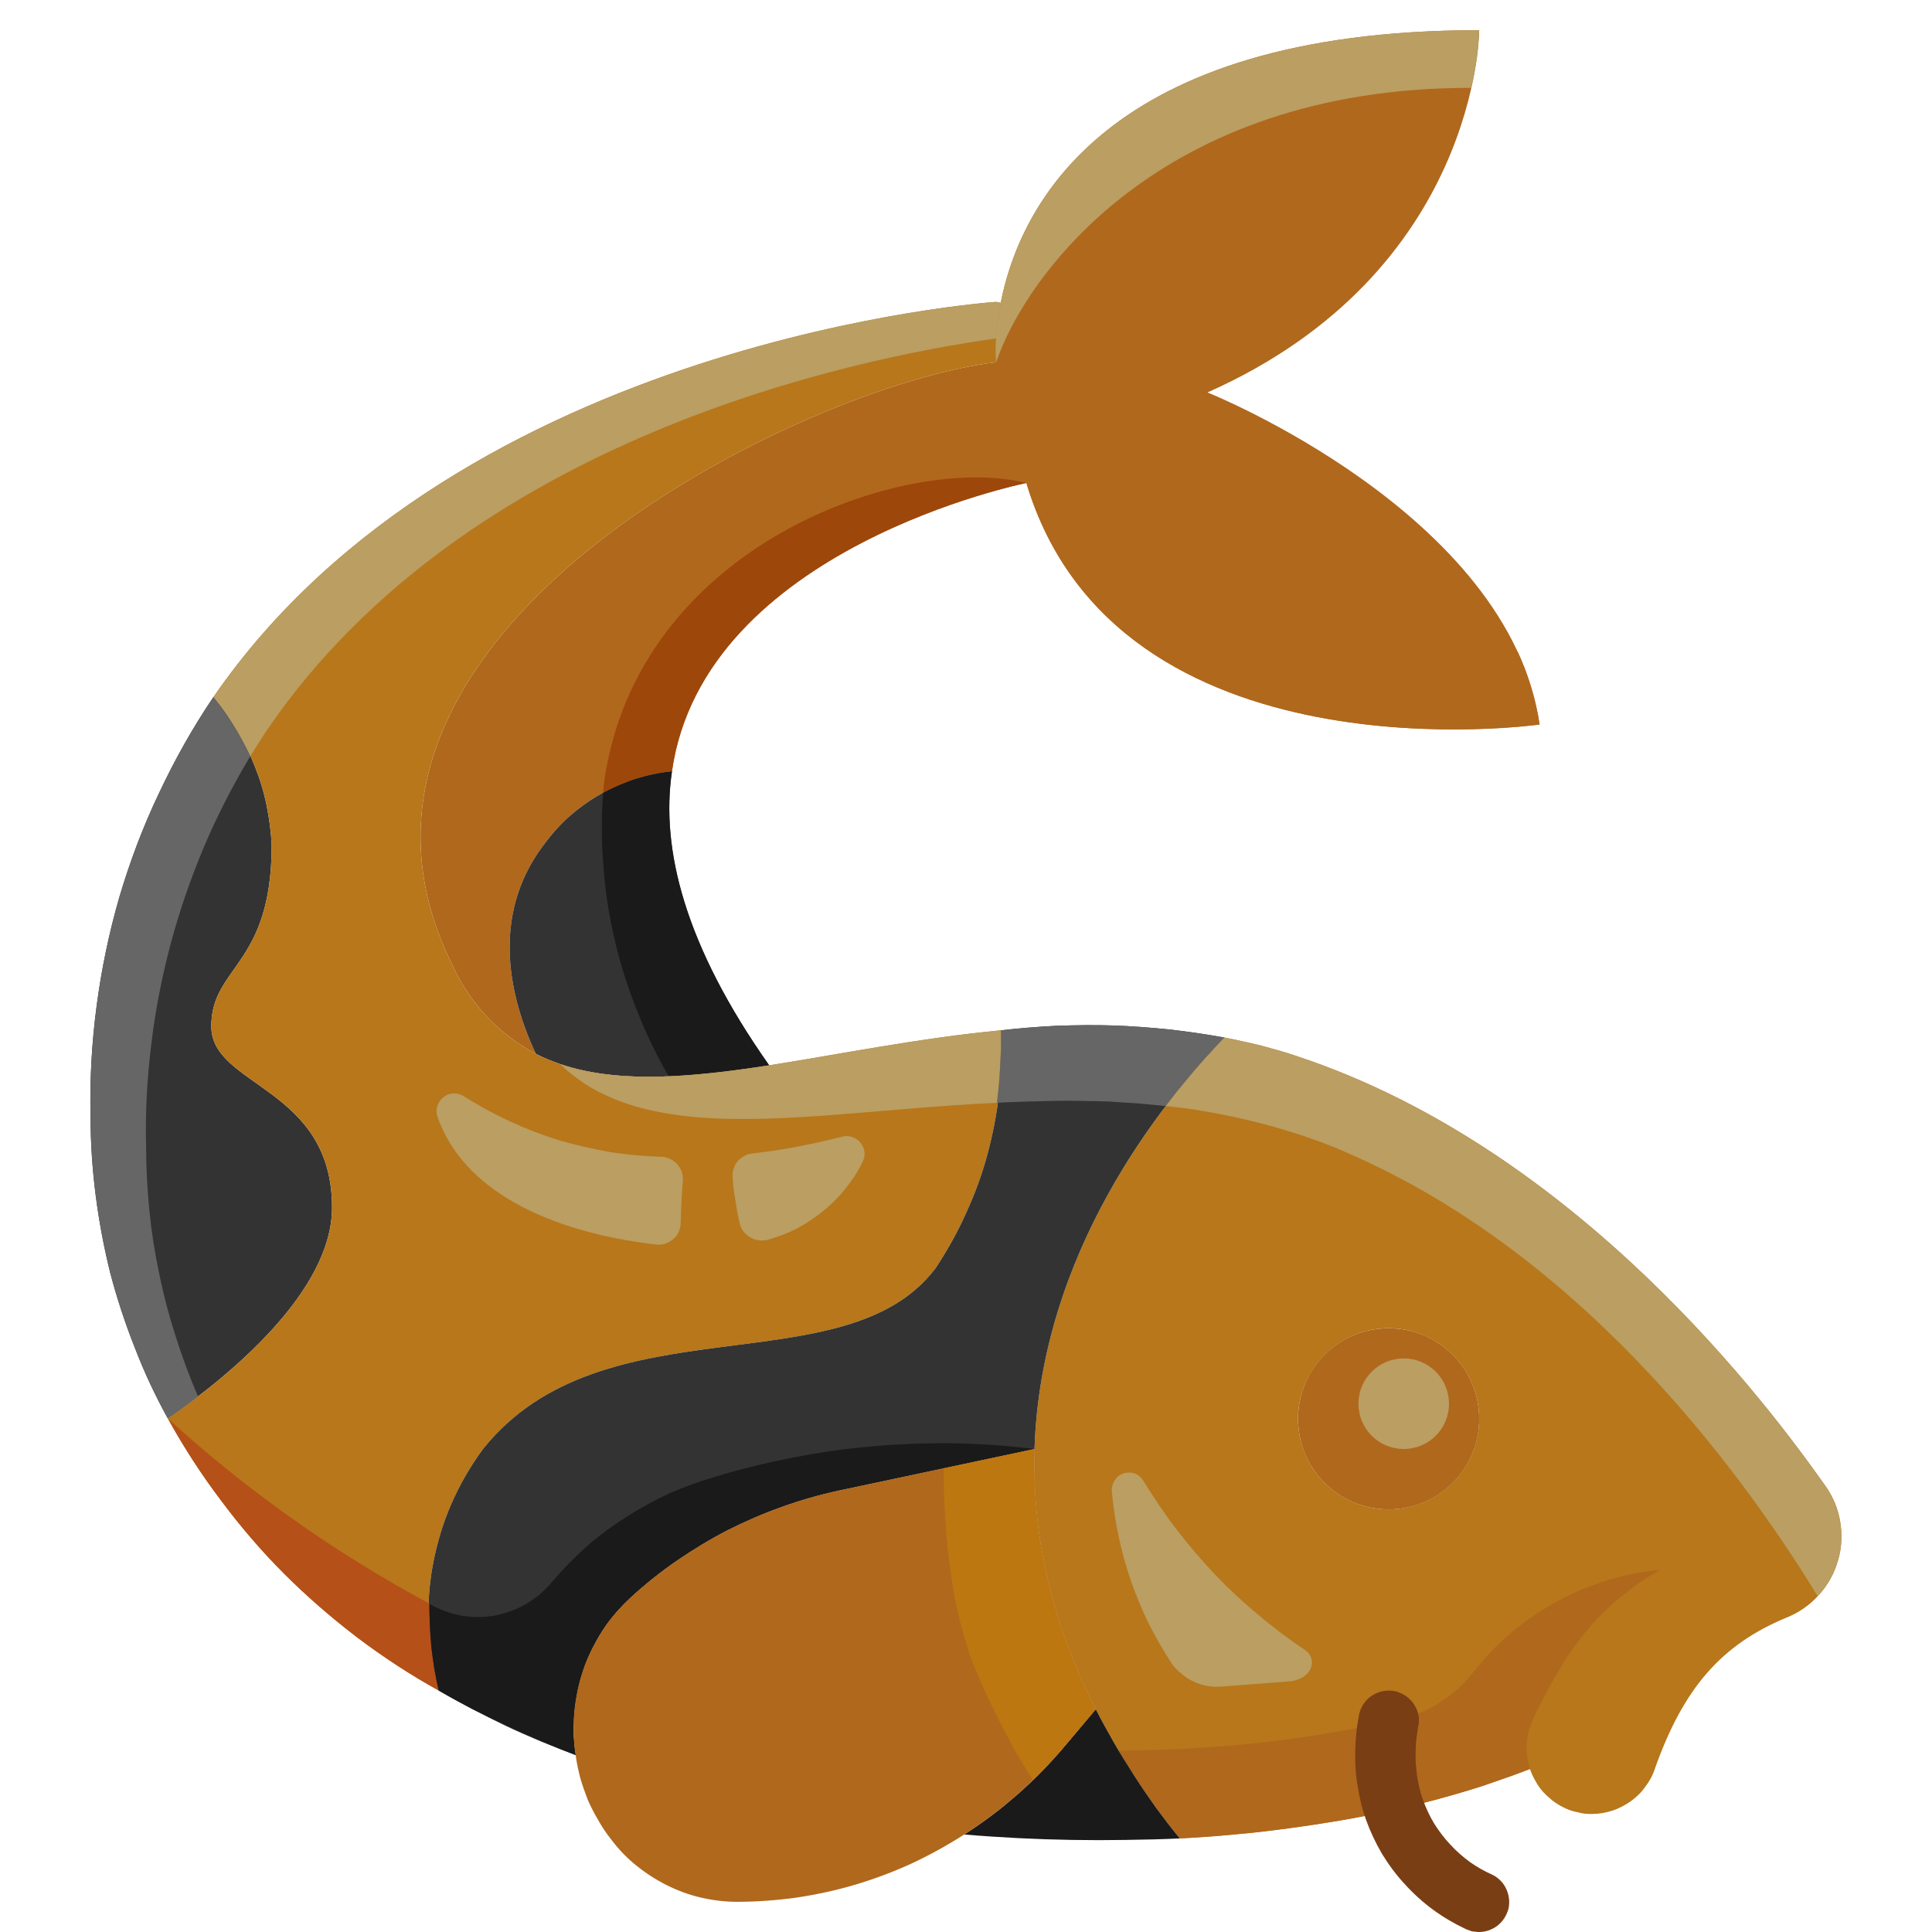
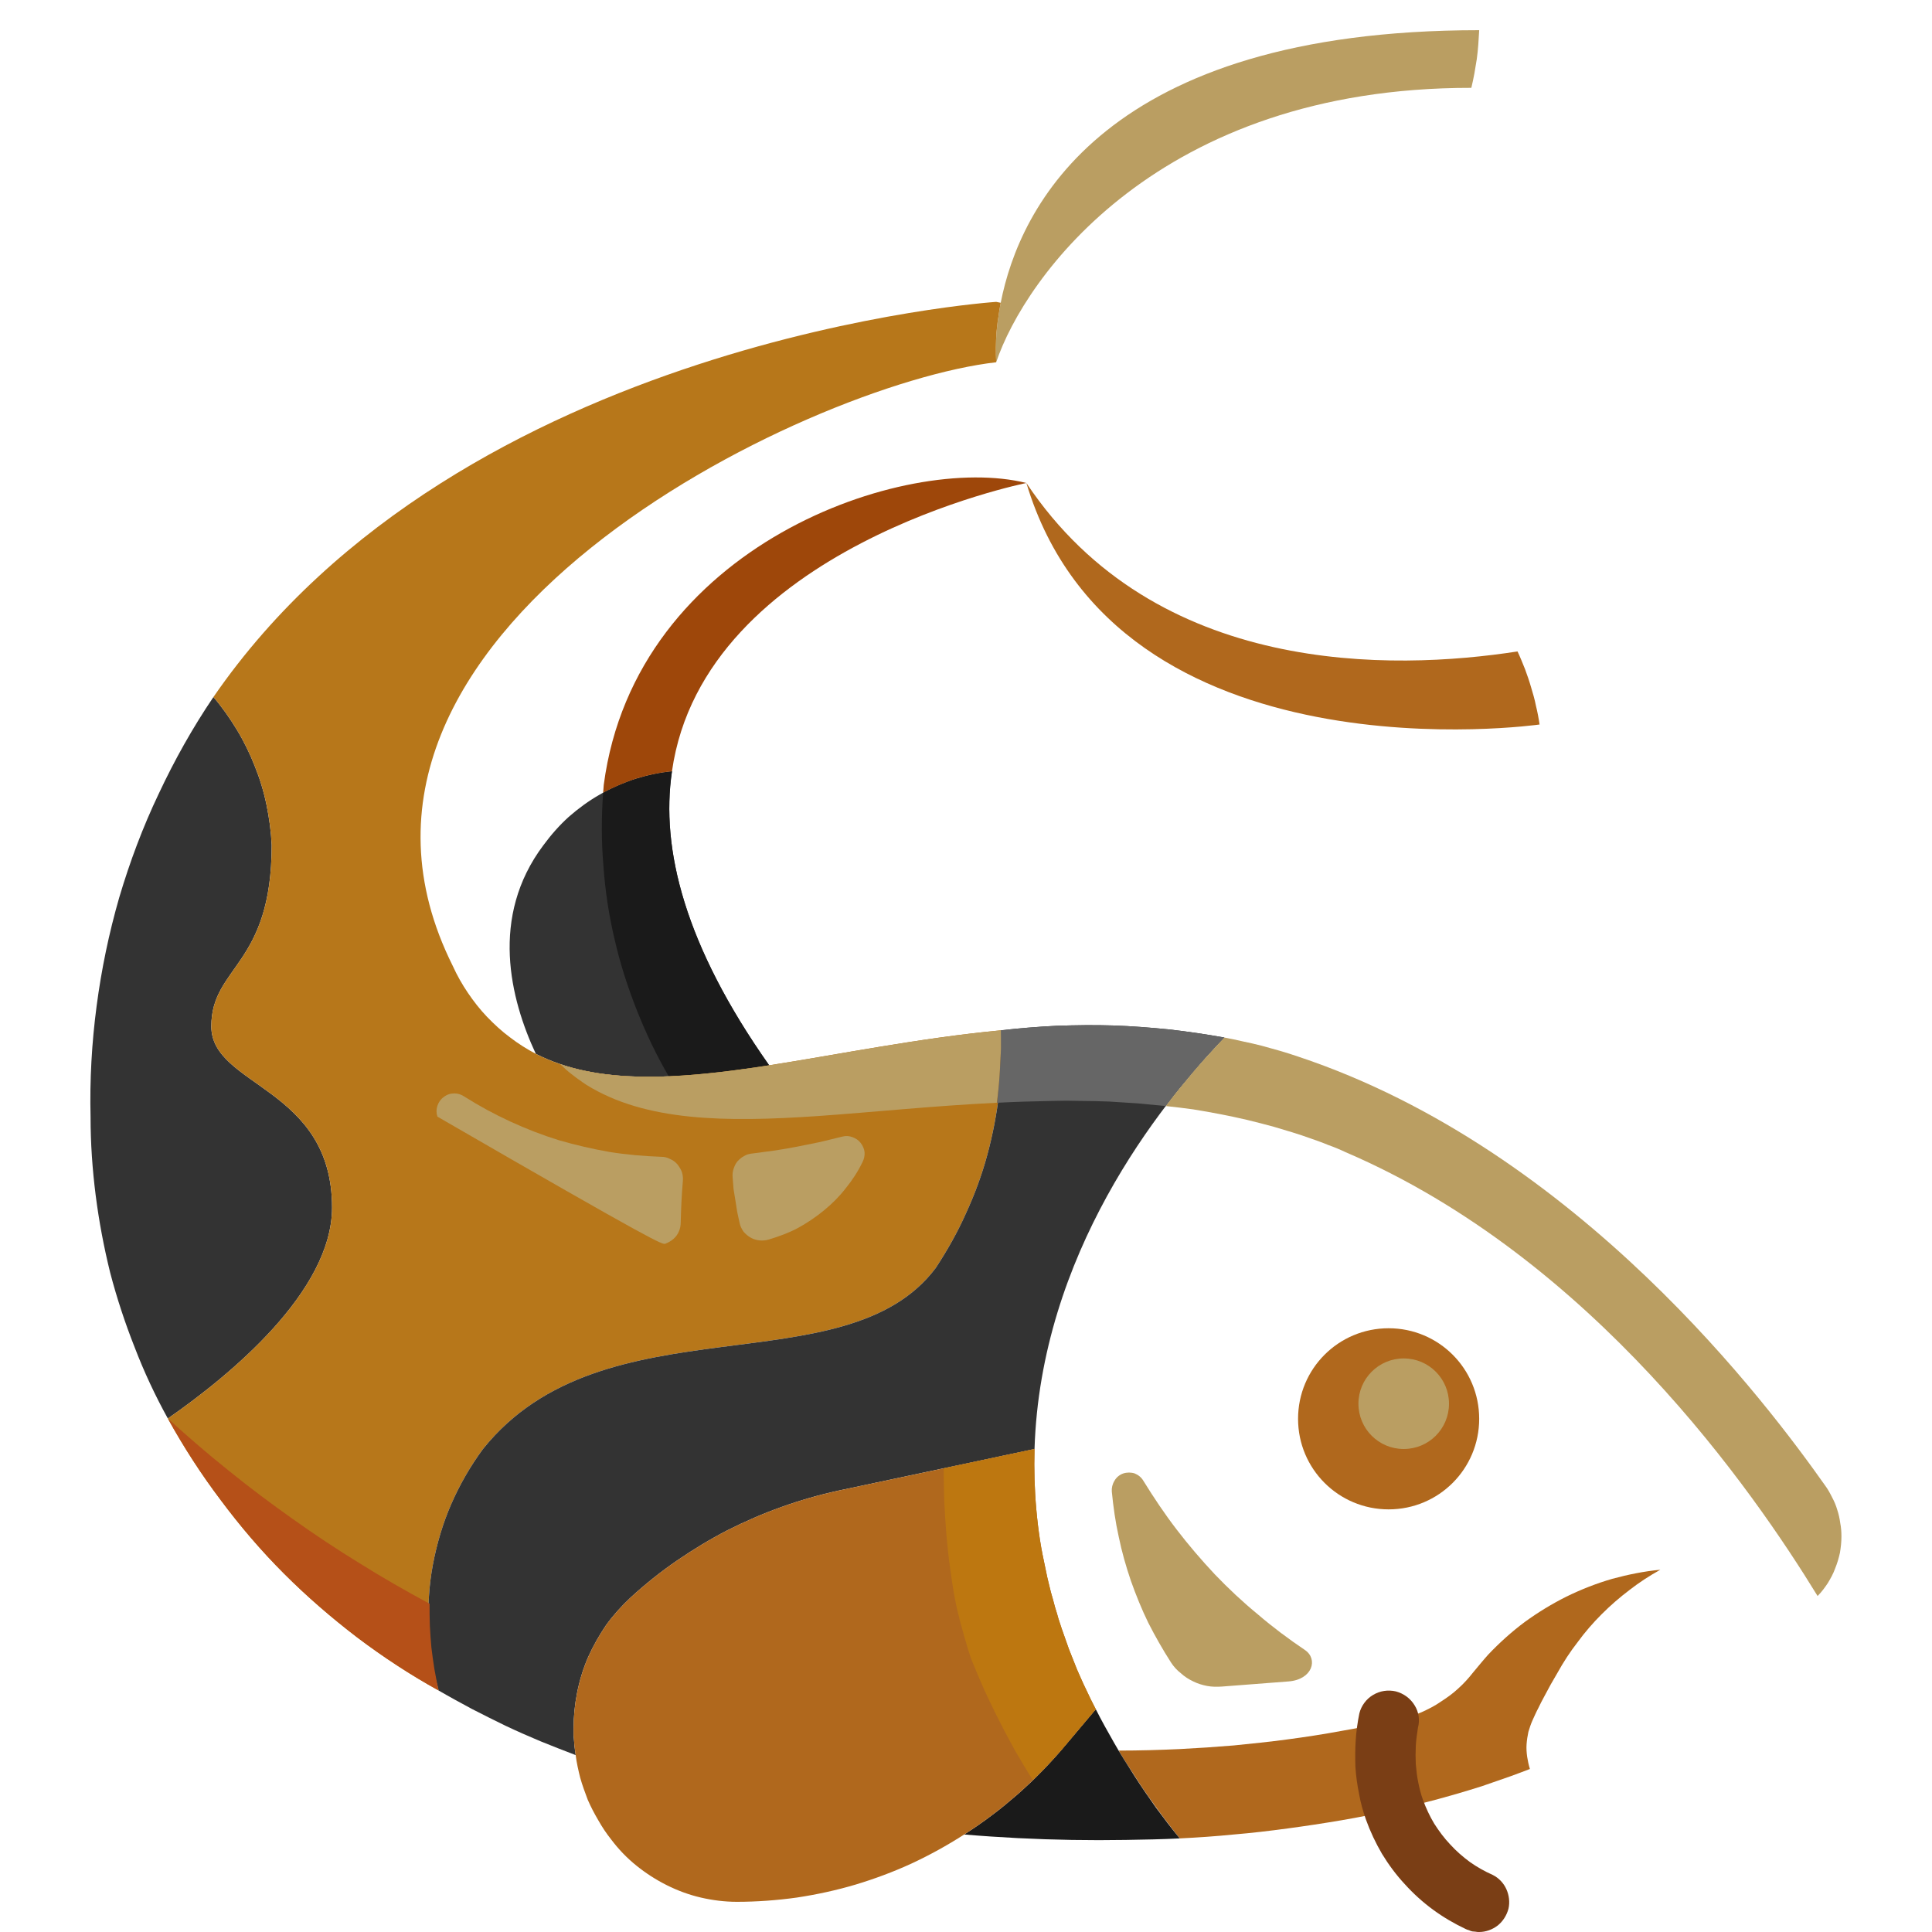
<svg xmlns="http://www.w3.org/2000/svg" viewBox="0 0 256 256" width="256" height="256">
  <style>
		tspan { white-space:pre }
		.shp0 { fill: #b7771a } 
		.shp1 { fill: #b0681d } 
		.shp2 { fill: #ba9e62 } 
		.shp3 { fill: #333333 } 
		.shp4 { fill: #1a1a1a } 
		.shp5 { fill: #9e470a } 
		.shp6 { fill: #666666 } 
		.shp7 { fill: #b55018 } 
		.shp8 { fill: #bd7710 } 
		.shp9 { fill: #7a3e15 } 
	</style>
  <g id="_6-carp_fish">
-     <path id="Layer" fill-rule="evenodd" class="shp0" d="M200.16 235.36C198.92 235.8 197.64 236.24 196.36 236.68C195.08 237.08 193.8 237.48 192.52 237.84C191.24 238.2 189.96 238.56 188.68 238.88C187.36 239.2 186.08 239.52 184.76 239.8C182.44 240.32 180.08 240.8 177.72 241.2C175.36 241.6 173 241.96 170.6 242.28C168.24 242.6 165.88 242.88 163.48 243.08C161.08 243.32 158.72 243.48 156.32 243.6C155.24 242.28 154.2 240.92 153.2 239.56C152.2 238.16 151.24 236.76 150.32 235.32C149.4 233.88 148.48 232.44 147.64 230.96C146.8 229.48 145.96 228 145.2 226.48C144.76 225.64 144.32 224.76 143.92 223.88C143.48 223 143.12 222.12 142.72 221.24C142.36 220.32 142 219.44 141.64 218.52C141.32 217.64 141 216.72 140.68 215.8C140.48 215.16 140.24 214.52 140.08 213.88C139.88 213.24 139.68 212.6 139.52 211.92C139.32 211.28 139.16 210.64 139 209.96C138.84 209.32 138.68 208.64 138.56 208C138.28 206.68 138 205.36 137.8 204.04C137.6 202.72 137.44 201.4 137.32 200.04C137.2 198.72 137.12 197.36 137.08 196.04C137.04 194.68 137.04 193.36 137.08 192C137.88 166.28 153.52 146.52 162.24 137.48C163.08 137.64 163.88 137.8 164.72 138C165.52 138.16 166.36 138.36 167.16 138.56C167.96 138.8 168.8 139 169.6 139.24C170.4 139.48 171.2 139.72 172 140C209.24 152.4 234.52 186.48 241.84 196.84C242.88 198.28 243.56 199.92 243.84 201.64C244.12 203.4 244.04 205.16 243.52 206.84C243.04 208.56 242.16 210.08 240.96 211.4C239.8 212.68 238.32 213.72 236.68 214.36C228.12 217.92 223.08 223.64 219.28 234.36C219 235.24 218.56 236.04 218 236.76C217.48 237.52 216.8 238.16 216.08 238.68C215.32 239.2 214.52 239.64 213.64 239.92C212.76 240.2 211.88 240.36 210.96 240.36C210.64 240.36 210.32 240.36 209.96 240.32C209.64 240.28 209.32 240.2 209 240.12C208.68 240.08 208.36 239.96 208.08 239.88C207.76 239.76 207.44 239.64 207.16 239.48C206.64 239.24 206.16 238.92 205.68 238.56C205.24 238.2 204.8 237.8 204.44 237.4C204.04 236.96 203.72 236.48 203.44 235.96C203.16 235.48 202.92 234.96 202.72 234.4C201.96 234.68 201.08 235.04 200.16 235.36ZM196 188C196 183.16 193.08 178.76 188.6 176.92C184.12 175.04 178.96 176.08 175.52 179.52C172.08 182.96 171.04 188.12 172.92 192.6C174.76 197.08 179.16 200 184 200C185.56 200 187.12 199.68 188.6 199.08C190.04 198.48 191.36 197.6 192.48 196.48C193.6 195.36 194.48 194.04 195.08 192.6C195.68 191.12 196 189.56 196 188Z" />
    <path id="Layer" class="shp1" d="M220 208C217.84 208.2 215.72 208.64 213.64 209.2C211.56 209.8 209.52 210.6 207.56 211.56C205.64 212.52 203.8 213.64 202.04 214.92C200.32 216.2 198.68 217.68 197.2 219.24C196.48 220.04 195.84 220.84 195.2 221.6C194.6 222.36 193.96 223.08 193.24 223.72C192.52 224.4 191.72 224.96 190.92 225.48C190.12 226.04 189.24 226.48 188.36 226.88C187.48 227.24 186.56 227.56 185.6 227.76L184.76 227.96C182.4 228.48 180.08 228.96 177.72 229.36C175.36 229.8 173 230.16 170.6 230.48C168.24 230.8 165.84 231.04 163.48 231.28C161.08 231.48 158.68 231.64 156.32 231.76C153.72 231.88 151 231.96 148.24 231.96C148.84 233 149.48 234 150.12 234.96C150.76 235.96 151.4 236.96 152.08 237.92C152.76 238.88 153.44 239.84 154.16 240.8C154.88 241.76 155.6 242.68 156.32 243.6C158.72 243.48 161.08 243.32 163.48 243.08C165.88 242.88 168.24 242.6 170.6 242.28C173 241.96 175.36 241.6 177.72 241.2C180.08 240.8 182.44 240.32 184.76 239.8C186.08 239.52 187.36 239.2 188.68 238.88C189.96 238.56 191.24 238.2 192.52 237.84C193.8 237.48 195.08 237.08 196.36 236.68C197.64 236.24 198.92 235.8 200.16 235.36C201.08 235.04 201.96 234.68 202.72 234.4C202.56 233.88 202.44 233.32 202.36 232.8C202.28 232.24 202.24 231.68 202.28 231.12C202.32 230.56 202.4 230.04 202.52 229.48C202.68 228.96 202.84 228.44 203.08 227.92C203.32 227.4 203.56 226.84 203.84 226.32C204.08 225.8 204.36 225.28 204.64 224.76C204.92 224.24 205.2 223.72 205.48 223.2C205.76 222.68 206.08 222.2 206.36 221.68C207.16 220.24 208.04 218.88 209.04 217.6C210 216.28 211.08 215.04 212.24 213.88C213.4 212.72 214.6 211.68 215.92 210.68C217.2 209.68 218.56 208.8 220 208L220 208Z" />
-     <path id="Layer" class="shp1" d="M204 96C204 96 148 104 136 64C136 64 93.24 72.56 89.04 102.2C87.36 102.36 85.72 102.72 84.08 103.24C82.48 103.76 80.92 104.44 79.48 105.28C78 106.12 76.64 107.12 75.36 108.24C74.12 109.36 73 110.64 72 112C64.88 121.48 67.6 132.36 71 139.64C69.8 139 68.64 138.28 67.56 137.44C66.48 136.64 65.48 135.72 64.52 134.72C63.6 133.76 62.76 132.68 62 131.56C61.24 130.44 60.56 129.24 60 128C38 84 106.84 50.88 132 48C131.96 47.36 131.96 46.68 131.96 46C131.96 45.36 132 44.68 132.04 44.04C132.12 43.4 132.16 42.72 132.28 42.08C132.36 41.4 132.48 40.76 132.6 40.12C135.08 27.48 146.36 4 196 4C196 4 196 36 160 52C160 52 200 68 204 96L204 96Z" />
    <path id="Layer" class="shp1" d="M136 64C148 104 204 96 204 96C203.88 95.16 203.72 94.32 203.52 93.52C203.36 92.68 203.12 91.88 202.88 91.08C202.64 90.24 202.36 89.44 202.08 88.68C201.76 87.88 201.44 87.08 201.08 86.32C184.52 88.88 153.12 89.68 136 64Z" />
    <path id="Layer" class="shp2" d="M194.96 11.64C195.12 11 195.24 10.36 195.36 9.76C195.48 9.12 195.56 8.48 195.68 7.84C195.76 7.2 195.84 6.56 195.88 5.92C195.92 5.28 195.96 4.64 196 4C146.36 4 135.08 27.48 132.6 40.12C132.48 40.76 132.36 41.4 132.28 42.08C132.16 42.72 132.12 43.4 132.04 44.04C132 44.68 131.96 45.36 131.96 46C131.96 46.68 131.96 47.36 132 48C135.76 36.8 153.48 11.6 194.96 11.64Z" />
    <path id="Layer" class="shp3" d="M101.92 141.16C89.76 143.04 79.16 143.8 71 139.64C67.6 132.36 64.88 121.48 72 112C73 110.64 74.12 109.36 75.36 108.24C76.64 107.12 78 106.12 79.48 105.28C80.92 104.44 82.48 103.76 84.08 103.24C85.72 102.72 87.36 102.36 89.04 102.2C87.52 112.48 90.72 125.28 101.92 141.16L101.92 141.16Z" />
    <path id="Layer" class="shp4" d="M89.04 102.2C88.24 102.28 87.44 102.4 86.68 102.56C85.88 102.72 85.12 102.92 84.32 103.16C83.56 103.4 82.84 103.68 82.08 104C81.36 104.32 80.64 104.64 79.92 105.04C79.68 108.28 79.68 111.56 79.96 114.8C80.2 118.08 80.68 121.28 81.44 124.48C82.16 127.64 83.16 130.76 84.36 133.8C85.56 136.84 86.96 139.8 88.6 142.6C89.72 142.56 90.84 142.48 91.96 142.4C93.08 142.28 94.16 142.2 95.28 142.08C96.4 141.96 97.52 141.8 98.6 141.64C99.72 141.52 100.8 141.36 101.92 141.16C90.72 125.28 87.52 112.48 89.04 102.2L89.04 102.2Z" />
    <path id="Layer" class="shp5" d="M80 104C79.96 104.32 79.96 104.72 79.92 105.04C80.64 104.64 81.36 104.32 82.08 104C82.84 103.68 83.56 103.4 84.32 103.16C85.12 102.92 85.88 102.72 86.68 102.56C87.44 102.4 88.24 102.28 89.04 102.2C93.24 72.56 136 64 136 64C120 60 84.2 72.16 80 104Z" />
    <path id="Layer" class="shp3" d="M44 160C44 171.12 30.48 182.24 22.24 187.96C20.56 184.92 19.08 181.76 17.84 178.52C16.56 175.28 15.48 172 14.6 168.64C13.76 165.24 13.12 161.84 12.68 158.4C12.24 154.96 12 151.48 12 148C11.88 143.08 12.16 138.16 12.8 133.32C13.44 128.44 14.44 123.64 15.8 118.92C17.2 114.2 18.92 109.6 21.04 105.16C23.12 100.72 25.52 96.44 28.28 92.36C29.44 93.72 30.48 95.2 31.4 96.72C32.32 98.24 33.12 99.88 33.76 101.52C34.44 103.2 34.96 104.92 35.32 106.68C35.68 108.44 35.92 110.2 36 112C36 128 28 128 28 136C28 144 44 144 44 160Z" />
    <path id="Layer" class="shp0" d="M28.28 92.36C61.08 44.72 132 40 132 40L132.6 40.12C132.48 40.76 132.36 41.4 132.28 42.08C132.16 42.72 132.12 43.4 132.04 44.04C132 44.68 131.96 45.36 131.96 46C131.96 46.68 131.96 47.36 132 48C106.84 50.88 38 84 60 128C60.56 129.24 61.24 130.44 62 131.56C62.76 132.68 63.6 133.76 64.52 134.72C65.48 135.72 66.48 136.64 67.56 137.44C68.64 138.28 69.8 139 71 139.64C79.16 143.8 89.76 143.04 101.92 141.16C111.36 139.68 121.72 137.56 132.64 136.52C132.76 139.28 132.68 142.04 132.4 144.8C132.08 147.56 131.56 150.28 130.84 152.96C130.12 155.64 129.16 158.24 128 160.76C126.88 163.28 125.52 165.68 124 168C112 184 80 172 64 192C62.32 194.28 60.92 196.72 59.8 199.28C58.68 201.84 57.88 204.56 57.36 207.32C56.84 210.08 56.68 212.88 56.8 215.72C56.92 218.52 57.36 221.28 58.12 224C54.36 221.92 50.76 219.56 47.32 216.96C43.92 214.36 40.68 211.56 37.64 208.52C34.6 205.48 31.8 202.2 29.24 198.76C26.64 195.32 24.32 191.72 22.24 187.96C30.48 182.24 44 171.12 44 160C44 144 28 144 28 136C28 128 36 128 36 112C35.92 110.2 35.68 108.44 35.32 106.68C34.96 104.92 34.44 103.2 33.76 101.52C33.12 99.88 32.32 98.24 31.4 96.72C30.48 95.2 29.44 93.72 28.28 92.36L28.28 92.36Z" />
-     <path id="Layer" class="shp2" d="M35.64 96.36C62.04 58.04 113.08 47.48 132.04 44.84C132.04 44.44 132.08 44.04 132.12 43.64C132.16 43.24 132.2 42.84 132.24 42.48C132.28 42.08 132.36 41.68 132.4 41.28C132.48 40.88 132.56 40.52 132.6 40.12L132 40C132 40 61.08 44.72 28.28 92.36C28.76 92.96 29.24 93.6 29.68 94.2C30.12 94.84 30.56 95.48 30.96 96.16C31.36 96.8 31.76 97.48 32.12 98.16C32.48 98.84 32.84 99.52 33.16 100.2C34 98.92 34.76 97.6 35.64 96.36L35.64 96.36Z" />
-     <path id="Layer" class="shp6" d="M19.36 152C19.24 147.48 19.48 142.96 20.04 138.44C20.56 133.96 21.44 129.52 22.6 125.12C23.76 120.76 25.24 116.48 27 112.28C28.76 108.12 30.84 104.08 33.16 100.2C32.84 99.52 32.48 98.84 32.12 98.16C31.76 97.48 31.36 96.8 30.96 96.16C30.56 95.48 30.12 94.84 29.68 94.2C29.24 93.6 28.76 92.96 28.28 92.36C25.52 96.44 23.12 100.72 21.04 105.16C18.92 109.6 17.2 114.2 15.8 118.92C14.44 123.64 13.44 128.44 12.8 133.32C12.16 138.16 11.88 143.08 12 148C12 151.48 12.24 154.96 12.68 158.4C13.12 161.84 13.76 165.24 14.6 168.64C15.48 172 16.56 175.28 17.84 178.52C19.08 181.76 20.56 184.92 22.24 187.96C23.48 187.08 24.84 186.12 26.24 185.04C25.12 182.44 24.12 179.76 23.28 177.08C22.4 174.36 21.68 171.64 21.12 168.88C20.52 166.08 20.08 163.28 19.8 160.48C19.52 157.64 19.36 154.84 19.36 152L19.36 152Z" />
    <path id="Layer" class="shp4" d="M145.2 226.48C145.96 228 146.8 229.48 147.64 230.96C148.48 232.44 149.4 233.88 150.32 235.32C151.24 236.76 152.2 238.16 153.2 239.56C154.2 240.92 155.24 242.28 156.32 243.6C153.96 243.72 151.56 243.76 149.16 243.8C146.8 243.84 144.4 243.84 142.04 243.8C139.64 243.76 137.28 243.68 134.88 243.56C132.52 243.44 130.12 243.28 127.76 243.08C129 242.28 130.24 241.44 131.44 240.52C132.64 239.64 133.76 238.68 134.88 237.72C136 236.72 137.08 235.72 138.12 234.64C139.16 233.56 140.16 232.48 141.12 231.32L145.2 226.48Z" />
    <path id="Layer" class="shp3" d="M162.24 137.48C153.52 146.52 137.88 166.28 137.08 192L111.08 197.52C108.52 198.08 106 198.8 103.56 199.68C101.08 200.56 98.72 201.6 96.4 202.76C94.08 203.96 91.84 205.32 89.68 206.8C87.52 208.28 85.48 209.92 83.56 211.68C82.36 212.8 81.28 214 80.32 215.32C79.4 216.68 78.6 218.08 77.92 219.6C77.28 221.08 76.8 222.64 76.48 224.24C76.16 225.84 76 227.44 76 229.08C76 229.36 76 229.68 76 229.96C76.04 230.24 76.04 230.52 76.08 230.84C76.08 231.12 76.12 231.4 76.16 231.68C76.2 232 76.24 232.28 76.28 232.56C74.72 231.96 73.16 231.36 71.6 230.72C70.08 230.08 68.52 229.4 67 228.68C65.52 227.96 64 227.2 62.52 226.44C61.04 225.64 59.56 224.84 58.12 224C57.36 221.28 56.92 218.52 56.8 215.72C56.68 212.88 56.84 210.08 57.36 207.32C57.88 204.56 58.68 201.84 59.8 199.28C60.92 196.72 62.32 194.28 64 192C80 172 112 184 124 168C125.52 165.68 126.88 163.28 128 160.76C129.16 158.24 130.12 155.64 130.84 152.96C131.56 150.28 132.08 147.56 132.4 144.8C132.68 142.04 132.76 139.28 132.64 136.52C135.12 136.24 137.56 136.04 140.04 135.92C142.52 135.84 145 135.8 147.48 135.88C149.96 135.96 152.44 136.16 154.88 136.4C157.36 136.68 159.8 137.04 162.24 137.48L162.24 137.48Z" />
    <path id="Layer" class="shp7" d="M56.88 212.48C53.76 210.8 50.68 209.04 47.68 207.16C44.68 205.32 41.72 203.36 38.8 201.28C35.92 199.24 33.08 197.12 30.32 194.88C27.56 192.68 24.88 190.36 22.24 187.96C24.32 191.72 26.64 195.32 29.24 198.76C31.8 202.2 34.6 205.48 37.64 208.52C40.68 211.56 43.92 214.36 47.32 216.96C50.76 219.56 54.36 221.92 58.12 224C57.92 223.04 57.72 222.12 57.56 221.16C57.4 220.2 57.28 219.24 57.16 218.28C57.08 217.32 57 216.36 56.96 215.4C56.92 214.4 56.92 213.44 56.92 212.48L56.88 212.48Z" />
-     <path id="Layer" class="shp4" d="M94.76 195.68C92.68 196.28 90.6 197.04 88.6 197.92C86.64 198.84 84.72 199.88 82.88 201.08C81.04 202.24 79.28 203.56 77.64 205C76 206.48 74.48 208.04 73.08 209.68C72.12 210.84 70.96 211.8 69.68 212.56C68.4 213.28 67 213.8 65.52 214.08C64.08 214.32 62.6 214.32 61.12 214.08C59.64 213.8 58.24 213.28 56.96 212.56L56.88 212.52C56.88 213.48 56.92 214.44 56.96 215.4C57 216.36 57.08 217.32 57.16 218.28C57.28 219.24 57.4 220.2 57.56 221.16C57.72 222.12 57.92 223.04 58.12 224C59 224.52 59.88 225 60.76 225.48C61.68 225.96 62.56 226.44 63.48 226.88C64.36 227.32 65.28 227.8 66.2 228.2C67.12 228.64 68.04 229.08 68.96 229.48C71.32 230.56 73.72 231.6 76.28 232.56C76.24 232.28 76.2 232 76.16 231.68C76.12 231.4 76.08 231.12 76.08 230.84C76.04 230.52 76.04 230.24 76 229.96C76 229.68 76 229.36 76 229.08C76 228.8 76 228.48 76.04 228.2C76.04 227.88 76.04 227.6 76.08 227.28C76.12 227 76.12 226.72 76.16 226.4C76.2 226.12 76.24 225.8 76.28 225.52C76.32 225.36 76.32 225.2 76.36 225.04C76.4 224.72 76.48 224.44 76.52 224.12C76.6 223.84 76.68 223.56 76.72 223.24C76.8 222.96 76.88 222.64 76.96 222.36C77.04 222.08 77.16 221.76 77.24 221.48C77.52 220.56 77.92 219.64 78.32 218.76C78.76 217.84 79.24 217 79.76 216.16C80.28 215.36 80.88 214.56 81.52 213.8C82.16 213.04 82.84 212.36 83.56 211.68C85.48 209.92 87.52 208.28 89.68 206.8C91.84 205.32 94.08 203.96 96.4 202.76C98.72 201.6 101.08 200.56 103.56 199.68C106 198.8 108.52 198.08 111.08 197.52L137.08 192C133.56 191.56 130 191.32 126.4 191.24C122.84 191.2 119.28 191.32 115.72 191.64C112.16 191.92 108.64 192.44 105.16 193.12C101.64 193.8 98.16 194.64 94.76 195.68L94.76 195.68Z" />
    <path id="Layer" class="shp2" d="M101.92 141.16C91.28 142.8 81.84 143.6 74.2 141C74.48 141.24 74.76 141.48 75.04 141.76C75.32 142 75.6 142.24 75.88 142.44C76.2 142.68 76.48 142.92 76.8 143.12C77.12 143.36 77.4 143.56 77.72 143.76C85.52 148.6 96.12 148.72 108.4 147.88C115.8 147.36 123.8 146.52 132.08 146.12C132.2 145.32 132.28 144.52 132.36 143.72C132.44 142.92 132.48 142.12 132.52 141.32C132.56 140.52 132.6 139.72 132.64 138.92C132.64 138.12 132.64 137.32 132.64 136.52C121.72 137.56 111.36 139.68 101.92 141.16L101.92 141.16Z" />
    <path id="Layer" class="shp6" d="M132.64 136.52C132.64 137.32 132.64 138.12 132.64 138.92C132.6 139.72 132.56 140.52 132.52 141.32C132.48 142.12 132.44 142.92 132.36 143.72C132.28 144.52 132.2 145.32 132.12 146.12C134.52 146 136.96 145.92 139.4 145.88C140.68 145.84 141.92 145.84 143.2 145.88C144.44 145.88 145.72 145.92 146.96 145.96C148.2 146.04 149.48 146.12 150.72 146.2C152 146.32 153.24 146.44 154.48 146.56C155.08 145.76 155.68 145 156.32 144.2C156.96 143.44 157.6 142.68 158.24 141.92C158.88 141.16 159.52 140.4 160.2 139.68C160.88 138.92 161.56 138.2 162.24 137.48C159.8 137.04 157.36 136.68 154.88 136.4C152.44 136.16 149.96 135.96 147.48 135.88C145 135.8 142.52 135.84 140.04 135.92C137.56 136.04 135.12 136.24 132.64 136.52L132.64 136.52Z" />
    <path id="Layer" class="shp2" d="M168.84 149.32C169.64 149.56 170.44 149.8 171.24 150.04C172.04 150.28 172.84 150.56 173.64 150.84C174.44 151.12 175.24 151.4 176 151.72C176.8 152 177.56 152.32 178.32 152.68C211.04 166.72 232.36 197.64 240.84 211.48C241.36 210.96 241.8 210.36 242.2 209.76C242.56 209.16 242.92 208.52 243.16 207.84C243.44 207.16 243.64 206.48 243.8 205.76C243.92 205.04 244 204.32 244 203.6C244 203 243.96 202.4 243.84 201.8C243.76 201.2 243.64 200.64 243.44 200.04C243.28 199.48 243.04 198.92 242.76 198.4C242.48 197.84 242.2 197.32 241.84 196.84C234.52 186.48 209.24 152.4 172 140C171.2 139.72 170.4 139.48 169.6 139.24C168.8 139 167.96 138.8 167.16 138.56C166.36 138.36 165.52 138.16 164.72 138C163.88 137.8 163.08 137.64 162.24 137.48C161.56 138.2 160.88 138.92 160.2 139.68C159.52 140.4 158.88 141.16 158.24 141.88C157.6 142.64 156.96 143.44 156.32 144.2C155.68 144.96 155.08 145.76 154.48 146.56C155.68 146.68 156.92 146.84 158.12 147C159.32 147.2 160.52 147.4 161.72 147.64C162.92 147.88 164.12 148.12 165.28 148.4C166.48 148.68 167.64 149 168.84 149.32L168.84 149.32Z" />
    <path id="Layer" class="shp1" d="M140.68 215.8C141 216.72 141.32 217.64 141.64 218.52C142 219.44 142.36 220.32 142.72 221.24C143.12 222.12 143.48 223 143.92 223.88C144.32 224.76 144.76 225.64 145.2 226.48L141.12 231.32C140.16 232.48 139.16 233.56 138.12 234.64C137.08 235.72 136 236.72 134.88 237.72C133.76 238.68 132.64 239.64 131.44 240.52C130.24 241.44 129 242.28 127.76 243.08C125.52 244.52 123.2 245.8 120.8 246.92C118.36 248.04 115.88 248.96 113.36 249.72C110.8 250.48 108.2 251.04 105.56 251.44C102.96 251.8 100.28 252 97.64 252C96.04 252 94.44 251.8 92.88 251.44C91.32 251.08 89.8 250.52 88.36 249.8C86.92 249.08 85.56 248.2 84.32 247.2C83.08 246.2 81.96 245.04 81 243.76C80.36 242.96 79.8 242.12 79.28 241.2C78.76 240.32 78.28 239.4 77.88 238.48C77.52 237.52 77.16 236.56 76.88 235.56C76.64 234.6 76.4 233.56 76.28 232.56C76.24 232.28 76.2 232 76.16 231.68C76.12 231.4 76.08 231.12 76.08 230.84C76.04 230.52 76.04 230.24 76 229.96C76 229.68 76 229.36 76 229.08C76 227.44 76.16 225.84 76.48 224.24C76.8 222.64 77.28 221.08 77.92 219.6C78.6 218.08 79.4 216.68 80.32 215.32C81.28 214 82.36 212.8 83.56 211.68C85.48 209.92 87.52 208.28 89.68 206.8C91.84 205.32 94.08 203.96 96.4 202.76C98.72 201.6 101.08 200.56 103.56 199.68C106 198.8 108.52 198.08 111.08 197.52L137.08 192C137.04 193.36 137.04 194.68 137.08 196.04C137.12 197.36 137.2 198.72 137.32 200.04C137.44 201.4 137.6 202.72 137.8 204.04C138 205.36 138.28 206.68 138.56 208C138.68 208.64 138.84 209.32 139 209.96C139.16 210.64 139.32 211.28 139.52 211.92C139.68 212.6 139.88 213.24 140.08 213.88C140.24 214.52 140.48 215.16 140.68 215.8L140.68 215.8Z" />
    <path id="Layer" class="shp8" d="M140.68 215.8C140.48 215.16 140.24 214.52 140.08 213.88C139.88 213.24 139.68 212.6 139.52 211.92C139.32 211.28 139.16 210.64 139 209.96C138.84 209.32 138.68 208.64 138.56 208C138.28 206.68 138 205.36 137.8 204.04C137.6 202.72 137.44 201.4 137.32 200.04C137.2 198.72 137.12 197.36 137.08 196.04C137.04 194.68 137.04 193.36 137.08 192L125.04 194.56C125.04 196 125.08 197.48 125.12 198.92C125.2 200.4 125.28 201.84 125.4 203.32C125.52 204.76 125.68 206.24 125.88 207.68C126.08 209.12 126.28 210.56 126.56 212C126.68 212.64 126.84 213.32 127 213.96C127.16 214.64 127.32 215.28 127.52 215.92C127.68 216.6 127.88 217.24 128.08 217.88C128.24 218.52 128.48 219.16 128.68 219.8C129.24 221.2 129.84 222.6 130.44 223.96C131.08 225.32 131.72 226.68 132.4 228C133.08 229.36 133.8 230.68 134.52 232C135.28 233.28 136.04 234.6 136.84 235.84C137.24 235.48 137.6 235.12 137.96 234.76C138.32 234.4 138.68 234.04 139.04 233.64C139.4 233.28 139.76 232.88 140.08 232.48C140.44 232.12 140.8 231.72 141.12 231.32L145.2 226.48C144.76 225.64 144.32 224.76 143.92 223.88C143.48 223 143.12 222.12 142.72 221.24C142.36 220.32 142 219.44 141.64 218.52C141.32 217.64 141 216.72 140.68 215.8L140.68 215.8Z" />
    <path id="Layer" class="shp1" d="M184 200C177.36 200 172 194.64 172 188C172 181.36 177.36 176 184 176C190.64 176 196 181.36 196 188C196 194.64 190.64 200 184 200Z" />
    <path id="Layer" class="shp2" d="M186 192C182.68 192 180 189.32 180 186C180 182.68 182.68 180 186 180C189.32 180 192 182.68 192 186C192 189.32 189.32 192 186 192Z" />
    <g id="Layer">
      <path id="Layer" class="shp2" d="M111.64 150.6C110.68 150.84 109.68 151.08 108.68 151.32C107.72 151.52 106.72 151.72 105.72 151.92C104.72 152.12 103.72 152.28 102.72 152.44C101.72 152.56 100.72 152.72 99.72 152.84C99.32 152.88 98.96 152.96 98.64 153.16C98.28 153.32 98 153.6 97.72 153.88C97.48 154.16 97.32 154.52 97.2 154.88C97.08 155.24 97.04 155.64 97.08 156.04C97.12 156.52 97.16 157.04 97.2 157.56C97.28 158.04 97.36 158.56 97.44 159.04C97.52 159.56 97.6 160.08 97.68 160.56C97.8 161.08 97.88 161.56 98 162.04C98.08 162.48 98.28 162.84 98.52 163.2C98.8 163.52 99.12 163.8 99.48 164C99.84 164.2 100.24 164.32 100.64 164.36C101.08 164.4 101.48 164.36 101.88 164.24C103.2 163.84 104.52 163.36 105.72 162.72C106.96 162.04 108.08 161.28 109.16 160.4C110.24 159.52 111.2 158.56 112.04 157.48C112.92 156.4 113.68 155.24 114.28 154C114.48 153.6 114.6 153.16 114.56 152.68C114.52 152.24 114.32 151.8 114.04 151.44C113.76 151.08 113.4 150.84 112.96 150.68C112.56 150.52 112.08 150.48 111.64 150.6L111.64 150.6Z" />
-       <path id="Layer" class="shp2" d="M90.48 156.52C90.52 156.12 90.48 155.72 90.36 155.32C90.24 154.96 90 154.6 89.76 154.28C89.48 153.96 89.16 153.72 88.76 153.56C88.4 153.36 88 153.28 87.6 153.28C85.32 153.2 83 153 80.76 152.64C78.48 152.24 76.24 151.72 74.04 151.08C71.84 150.4 69.68 149.56 67.6 148.6C65.52 147.64 63.52 146.56 61.56 145.32C61.16 145.04 60.68 144.88 60.2 144.88C59.68 144.88 59.2 145.04 58.8 145.36C58.4 145.64 58.12 146.04 57.96 146.52C57.8 147 57.8 147.48 57.96 147.96C61.32 157.64 72.48 163.2 86.96 164.92C87.36 164.96 87.76 164.92 88.16 164.8C88.56 164.64 88.92 164.44 89.24 164.16C89.56 163.88 89.8 163.56 89.96 163.16C90.12 162.8 90.2 162.4 90.2 161.96C90.24 160.24 90.32 158.36 90.48 156.52L90.48 156.52Z" />
+       <path id="Layer" class="shp2" d="M90.48 156.52C90.52 156.12 90.48 155.72 90.36 155.32C90.24 154.96 90 154.6 89.76 154.28C89.48 153.96 89.16 153.72 88.76 153.56C88.4 153.36 88 153.28 87.6 153.28C85.32 153.2 83 153 80.76 152.64C78.48 152.24 76.24 151.72 74.04 151.08C71.84 150.4 69.68 149.56 67.6 148.6C65.52 147.64 63.52 146.56 61.56 145.32C61.16 145.04 60.68 144.88 60.2 144.88C59.68 144.88 59.2 145.04 58.8 145.36C58.4 145.64 58.12 146.04 57.96 146.52C57.8 147 57.8 147.48 57.96 147.96C87.36 164.96 87.76 164.92 88.16 164.8C88.56 164.64 88.92 164.44 89.24 164.16C89.56 163.88 89.8 163.56 89.96 163.16C90.12 162.8 90.2 162.4 90.2 161.96C90.24 160.24 90.32 158.36 90.48 156.52L90.48 156.52Z" />
      <path id="Layer" class="shp2" d="M147.32 197.64C147.52 199.68 147.8 201.68 148.24 203.64C148.64 205.6 149.2 207.56 149.84 209.44C150.52 211.36 151.28 213.24 152.16 215.04C153.08 216.84 154.08 218.6 155.16 220.28C155.52 220.84 155.96 221.32 156.48 221.72C156.96 222.16 157.52 222.52 158.12 222.8C158.68 223.08 159.32 223.28 159.96 223.4C160.6 223.52 161.24 223.52 161.88 223.48L170.72 222.8C173.92 222.56 174.68 219.84 172.92 218.64C170.72 217.16 168.64 215.6 166.68 213.92C164.68 212.28 162.76 210.48 160.96 208.6C159.2 206.72 157.48 204.72 155.92 202.68C154.32 200.6 152.88 198.44 151.52 196.24C151.24 195.76 150.84 195.44 150.36 195.24C149.88 195.08 149.32 195.08 148.84 195.24C148.36 195.4 147.92 195.76 147.68 196.2C147.4 196.64 147.28 197.16 147.32 197.64L147.32 197.64Z" />
    </g>
    <path id="Layer" class="shp9" d="M196 256C195.84 256 195.68 256 195.52 255.96C195.4 255.96 195.24 255.92 195.08 255.92C194.92 255.88 194.8 255.84 194.64 255.76C194.48 255.72 194.36 255.68 194.2 255.6C192.68 254.88 191.24 254.04 189.88 253.04C188.52 252.04 187.28 250.92 186.16 249.68C185 248.44 184 247.08 183.12 245.64C182.28 244.2 181.56 242.68 181 241.12C180.6 240 180.28 238.84 180.08 237.68C179.84 236.52 179.68 235.32 179.6 234.16C179.56 232.96 179.56 231.76 179.64 230.56C179.72 229.4 179.88 228.2 180.12 227.04C180.36 226.04 181.04 225.12 181.92 224.6C182.84 224.04 183.92 223.88 184.96 224.12C186 224.4 186.88 225.04 187.44 225.96C188 226.84 188.16 227.92 187.88 228.96C187.76 229.76 187.64 230.56 187.6 231.36C187.56 232.16 187.56 232.96 187.6 233.76C187.68 234.6 187.76 235.4 187.92 236.16C188.08 236.96 188.28 237.76 188.56 238.52C188.96 239.6 189.44 240.64 190.04 241.64C190.68 242.64 191.36 243.56 192.16 244.4C192.96 245.28 193.84 246.04 194.76 246.72C195.72 247.4 196.72 247.96 197.8 248.44C198.6 248.84 199.24 249.52 199.6 250.32C199.96 251.12 200.08 252.04 199.88 252.92C199.64 253.8 199.16 254.56 198.48 255.12C197.76 255.68 196.88 256 196 256L196 256Z" />
  </g>
</svg>